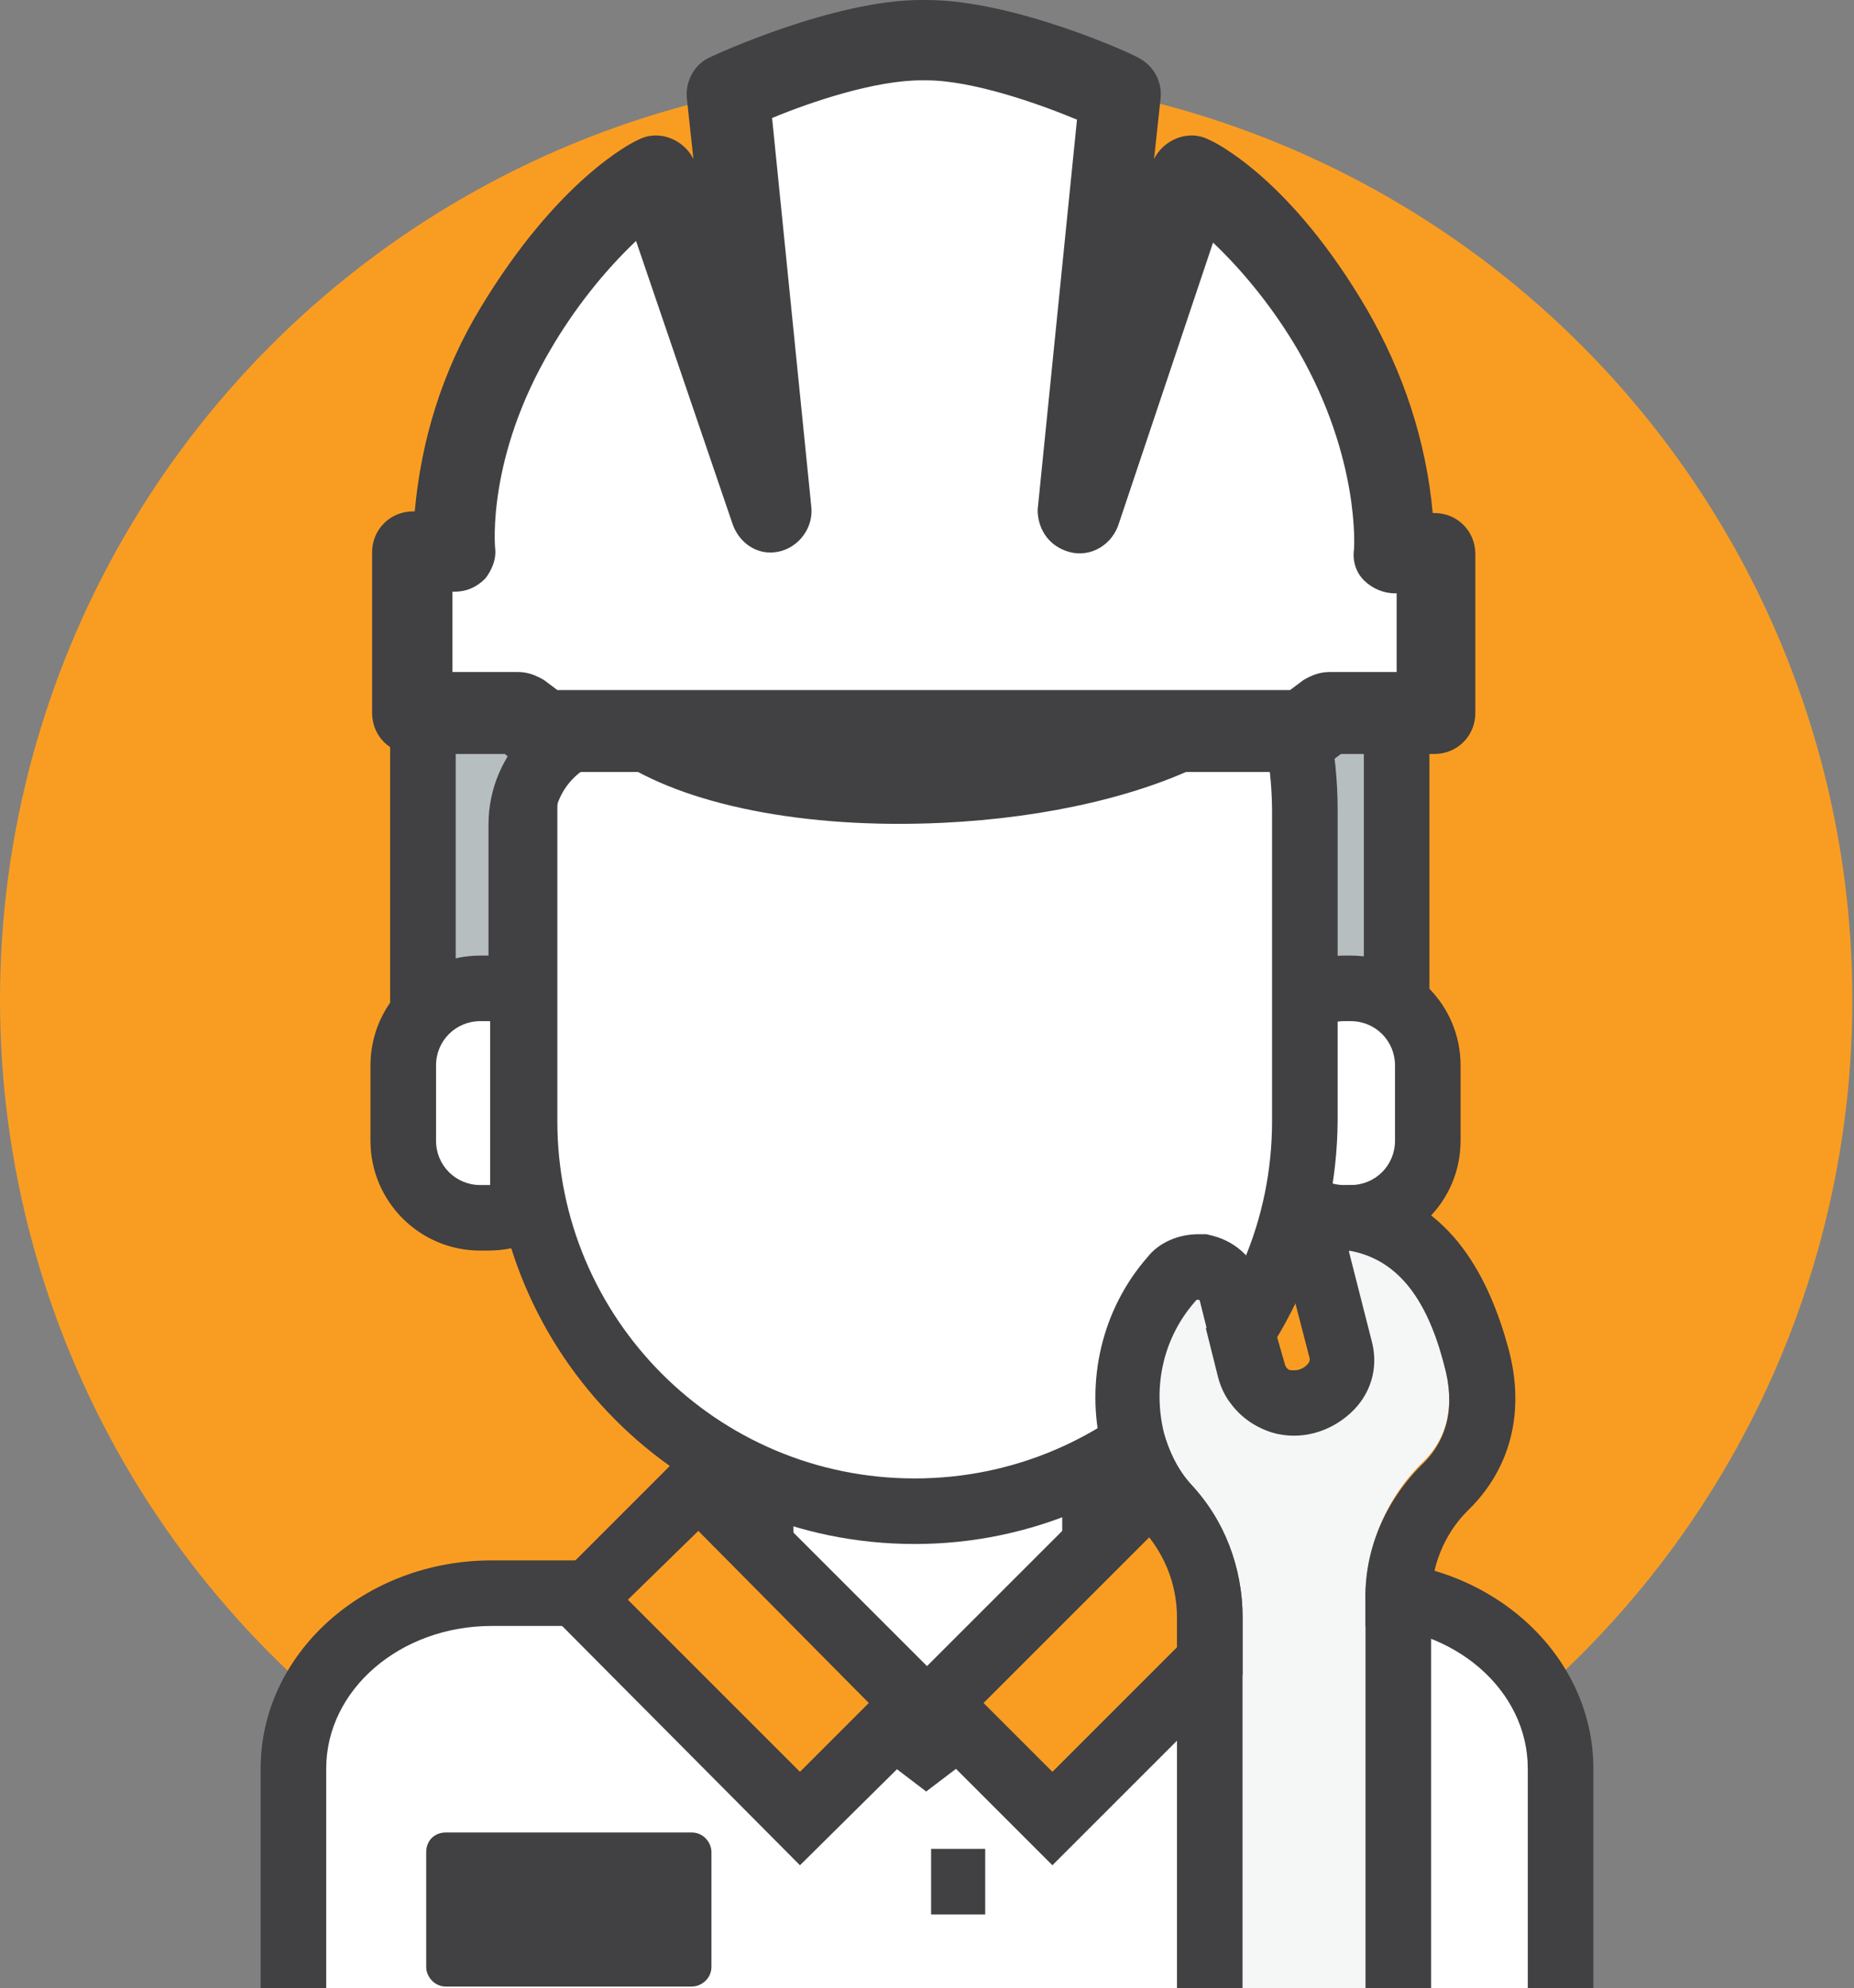
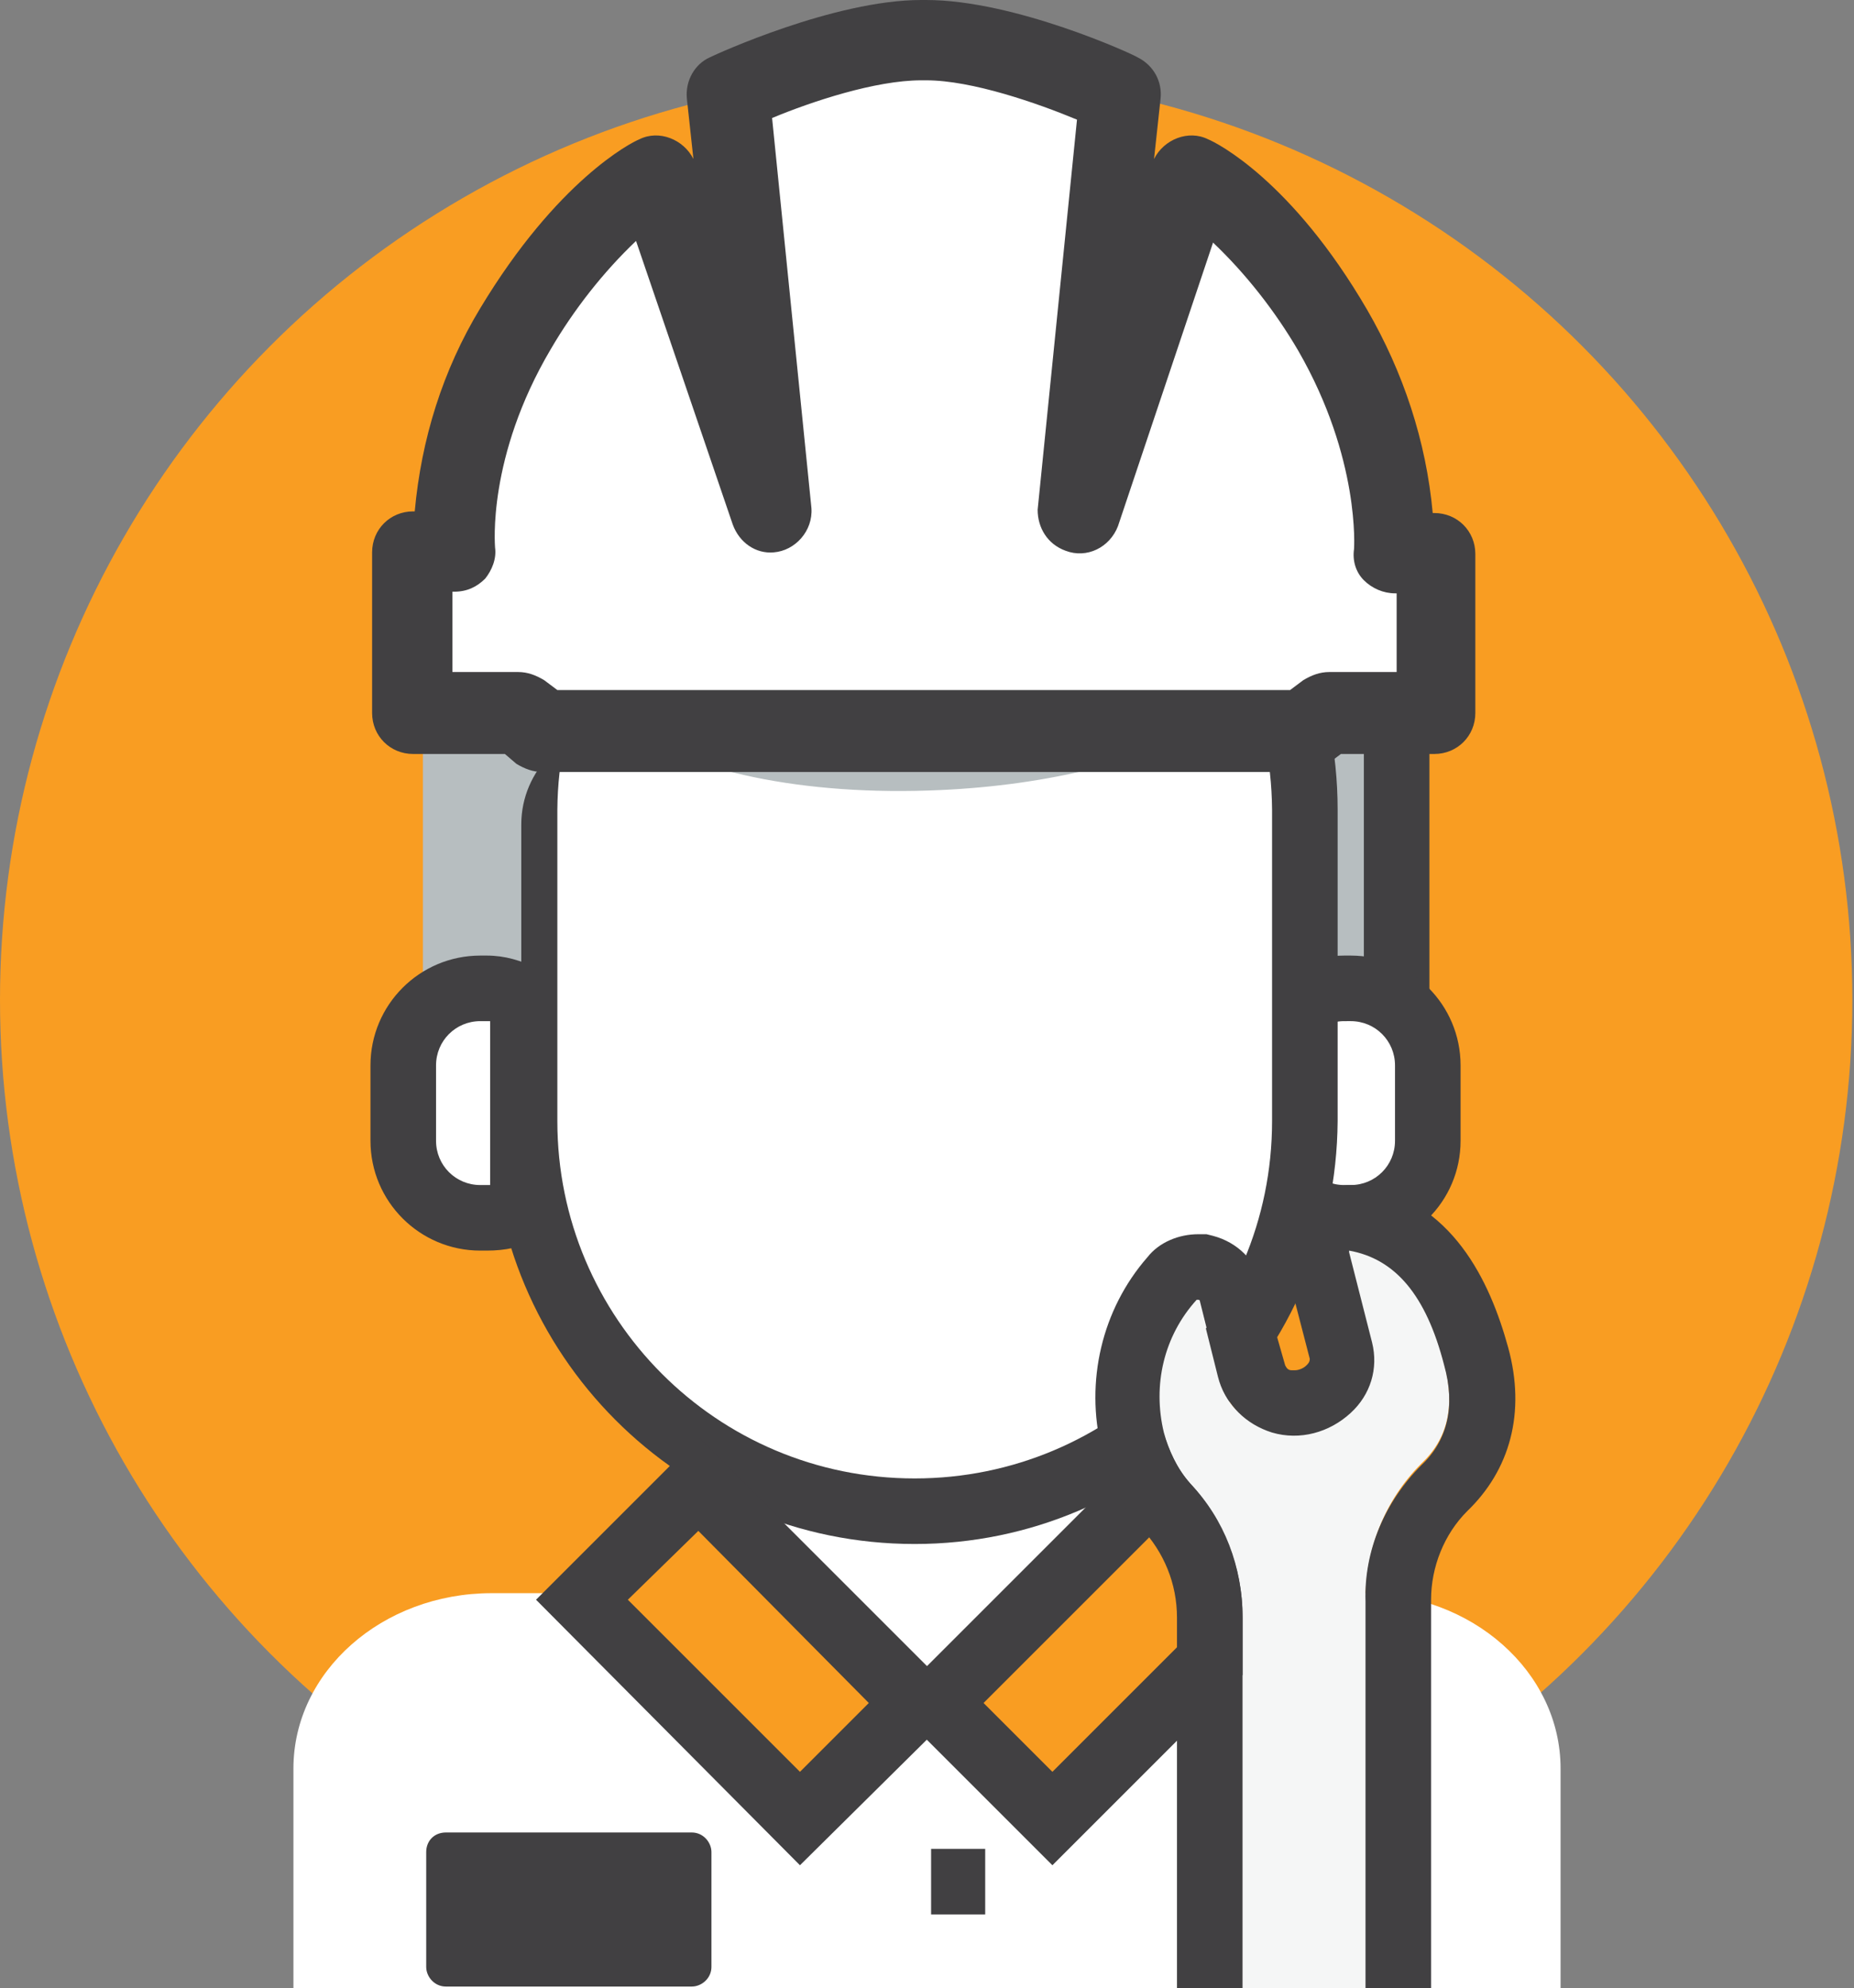
<svg xmlns="http://www.w3.org/2000/svg" version="1.1" id="Layer_1" x="0px" y="0px" viewBox="0 0 113.1 121.3" style="enable-background:new 0 0 113.1 121.3;" xml:space="preserve">
  <rect x="0" y="0" width="113.1" height="121.3" fill="#808080" stroke="none" />
  <g id="Layer_2_1_">
    <g id="Layer_1-2">
      <circle style="fill:#F99D22;" cx="56.5" cy="61" r="56.5" />
      <path style="fill:#B7BEC0;" d="M76.7,34.3L76.7,34.3c-0.2-1.9-1.1-3.8-2.5-5.1v15.2c2.9,0.5,5,3,5,5.9v14.5h6v-22    C85.2,38.1,81.4,34.3,76.7,34.3L76.7,34.3z" />
      <path style="fill:#414042;" d="M87.2,66.8h-10V50.3c0-1.9-1.4-3.6-3.3-3.9l-1.7-0.3v-22l3.5,3.8c1.3,1.3,2.2,2.9,2.7,4.6    c5.1,0.8,8.8,5.2,8.8,10.4V66.8z M81.2,62.8h2v-20c0-3.6-2.9-6.5-6.5-6.5h-0.5v6.6c3,1.2,5,4.2,5,7.4V62.8z" />
      <path style="fill:#FFFFFF;" d="M17.9,121.3v-13.4c0-5.9,5.4-10.7,12.1-10.7h53.1c6.7,0,12.1,4.8,12.1,10.7v13.4" />
-       <path style="fill:#414042;" d="M97.2,121.3h-4v-13.4c0-4.8-4.5-8.7-10.1-8.7H30c-5.6,0-10.1,3.9-10.1,8.7v13.4h-4v-13.4    c0-7,6.3-12.7,14.1-12.7h53.1c7.8,0,14.1,5.7,14.1,12.7V121.3z" />
      <polygon style="fill:#FFFFFF;" points="66.7,99.1 56.5,106.8 46.4,99.1 46.4,69.8 56.5,69.8 66.7,69.8   " />
-       <path style="fill:#414042;" d="M56.5,109.3L44.3,100V67.8h24.3v32.3L56.5,109.3z M48.4,98.1l8.2,6.2l8.2-6.2V71.8H48.4V98.1z" />
      <path style="fill:#FFFFFF;" d="M82,60.3h0.4c2.6,0,4.7,2.1,4.7,4.7v4.6c0,2.6-2.1,4.7-4.7,4.7H82c-2.6,0-4.7-2.1-4.7-4.7V65    C77.3,62.4,79.4,60.3,82,60.3z" />
      <path style="fill:#414042;" d="M82.3,76.3H82c-3.7,0-6.7-3-6.7-6.7V65c0-3.7,3-6.7,6.7-6.7h0.4c3.7,0,6.7,3,6.7,6.7v4.6    C89.1,73.3,86.1,76.3,82.3,76.3C82.4,76.3,82.4,76.3,82.3,76.3z M82,62.3c-1.5,0-2.7,1.2-2.7,2.7v4.6c0,1.5,1.2,2.7,2.7,2.7h0.4    c1.5,0,2.7-1.2,2.7-2.7V65c0-1.5-1.2-2.7-2.7-2.7H82z" />
      <path style="fill:#FFFFFF;" d="M79.5,68.4c0,13.1-10.6,23.8-23.8,23.8l0,0C42.6,92.2,32,81.5,32,68.4v-19    c0-13.1,10.6-23.8,23.8-23.8l0,0l0,0c13.1,0,23.8,10.6,23.8,23.8l0,0L79.5,68.4L79.5,68.4z" />
      <path style="fill:#414042;" d="M55.8,94.2C41.5,94.2,30,82.6,30,68.4v-19c0-14.2,11.6-25.8,25.8-25.8s25.8,11.5,25.8,25.8v19    C81.5,82.6,70,94.2,55.8,94.2z M55.8,27.6c-12,0-21.7,9.8-21.8,21.8v19c0,12,9.7,21.8,21.8,21.8c12,0,21.8-9.7,21.8-21.8l0,0v-19    C77.5,37.3,67.8,27.6,55.8,27.6z" />
      <path style="fill:#B7BEC0;" d="M82.5,31.1c-0.9-6.6-8-13.5-22.9-11.5c-14.1,2-25.1,8.4-25.3,14.7l0,0c-4.7,0-8.5,3.8-8.5,8.5v22h6    V50.3c0-3.3,2.7-6,6-6h0.5c3.4,2.7,10.7,4.3,19.1,3.9c6.6-0.3,12.4-1.8,16.1-3.9h2.8c6.1,0,9.6-3.1,9.6-9.1l-2.2-0.8    C85,32.7,82.8,32.9,82.5,31.1z" />
-       <path style="fill:#414042;" d="M33.8,66.8h-10v-24c0-5.2,3.7-9.5,8.8-10.4c1.8-6.8,12.6-12.8,26.8-14.7c2.7-0.4,5.4-0.6,8.2-0.6    c12.8,0,14.1,7,15,13.4c0.2,1.5,4.3,1.7,3.5,3.2l1.8,1.5c0,7.2-4.4,11.1-11.6,11.1H74c-4.1,2.2-10.1,3.6-16.5,3.9    c-8.4,0.4-15.8-1.1-19.9-3.9c-2.1,0.1-3.8,1.9-3.8,4V66.8z M27.8,62.8h2V50.3c0-4.4,3.6-8,8-8H39l0.5,0.4    c2.7,2.2,8.7,3.6,15.3,3.6c0.8,0,1.6,0,2.4-0.1c6.1-0.3,11.6-1.6,15.2-3.7l0.4-0.3h3.3c4.3,0,8-3,8.8-7.2l-2.5-0.2l0.6-1.1    c1.1-1.3,0.2-3.5,0-4.7c-0.5-4-5.5-7.9-15.6-7.9c-2.6,0-5.1,0.2-7.7,0.5C46,23.5,36.5,29.7,36.3,34.3l-0.1,1.9h-1.9    c-3.6,0-6.5,2.9-6.5,6.5l0,0V62.8z" />
      <path style="fill:#FFFFFF;" d="M50.7,77.5c1.3,2.8,4.6,4.1,7.5,2.8c1.2-0.6,2.2-1.5,2.8-2.8" />
      <rect x="40.7" y="91.3" transform="matrix(0.707 -0.707 0.707 0.707 -57.861 61.829)" style="fill:#F99D22;" width="10" height="18.9" />
      <path style="fill:#414042;" d="M48.8,113.8L32.7,97.6l9.9-9.9l16.2,16.2L48.8,113.8z M38.3,97.6l10.5,10.5l4.2-4.2L42.6,93.4    L38.3,97.6z" />
      <rect x="57.9" y="95.7" transform="matrix(0.707 -0.707 0.707 0.707 -51.509 77.109)" style="fill:#F99D22;" width="18.9" height="10" />
      <path style="fill:#414042;" d="M64.2,113.8l-9.9-9.9l16.2-16.2l9.9,9.9L64.2,113.8z M60,103.9l4.2,4.2l10.5-10.5l-4.2-4.2    L60,103.9z" />
      <rect x="56.8" y="112.8" style="fill:#414042;" width="3.3" height="4" />
      <path style="fill:#FFFFFF;" d="M31.9,60.9c-0.7-0.4-1.4-0.5-2.2-0.5h-0.4c-2.6,0-4.7,2.1-4.7,4.7v4.6c0,2.6,2.1,4.7,4.7,4.7l0,0    h0.4c0.8,0,1.5-0.2,2.2-0.6V60.9z" />
      <path style="fill:#414042;" d="M29.7,76.3h-0.4c-3.7,0-6.7-3-6.7-6.7V65c0-3.7,3-6.7,6.7-6.7h0.4c1.1,0,2.1,0.3,3.1,0.8l1.1,0.6    V75l-1.1,0.6C31.8,76.1,30.8,76.3,29.7,76.3z M29.3,62.3c-1.5,0-2.7,1.2-2.7,2.7v4.6c0,1.5,1.2,2.7,2.7,2.7h0.6v-10L29.3,62.3    L29.3,62.3z" />
      <path style="fill:#FFFFFF;" d="M56.6,44.6h23.1l1.4-1.2h6.6v-9.7h-2.6c0,0,0.7-6.2-3.7-13.6s-8.6-9.4-8.6-9.4l-7,20.6l2.6-25.6    c0,0-7-3.2-11.8-3.2h-0.3c-4.8,0-11.8,3.2-11.8,3.2L47,31.3l-7-20.6c0,0-4.2,1.9-8.6,9.4s-3.7,13.6-3.7,13.6h-2.5v9.7h6.5l1.4,1.2    H56.6z" />
      <path style="fill:#414042;" d="M79.6,47.1H33.1c-0.6,0-1.1-0.2-1.6-0.5L30.8,46h-5.6c-1.4,0-2.5-1.1-2.5-2.5v-9.8    c0-1.4,1.1-2.5,2.5-2.5h0.1c0.4-4.4,1.7-8.6,4-12.4C34,11,38.5,8.7,39,8.5c1.2-0.6,2.7,0,3.3,1.2L41.9,6c-0.1-1.1,0.5-2.1,1.4-2.5    C43.7,3.3,50.9,0,56.2,0h0.3c5.4,0,12.6,3.3,12.9,3.5C70.4,4,70.9,5,70.8,6l-0.4,3.7c0.6-1.2,2.1-1.8,3.3-1.2    c0.5,0.2,5.1,2.5,9.7,10.4c2.2,3.8,3.6,8,4,12.4h0.1c1.4,0,2.5,1.1,2.5,2.5v9.7c0,1.4-1.1,2.5-2.5,2.5h-5.7L81,46.6    C80.7,46.9,80.2,47.1,79.6,47.1z M34,42.1h44.7l0.8-0.6c0.5-0.3,1-0.5,1.6-0.5h4.1v-4.8h-0.1c-0.7,0-1.4-0.3-1.9-0.8    s-0.7-1.2-0.6-1.9c0,0,0.4-5.5-3.4-12.1C77.8,19,76,16.7,74,14.8l-5.8,17.3c-0.5,1.3-1.9,2-3.2,1.5c-1.1-0.4-1.7-1.4-1.7-2.5    l2.4-23.8c-2.4-1-6.4-2.4-9.2-2.4h-0.3c-2.8,0-6.7,1.3-9.1,2.3L49.5,31c0.1,1.4-1,2.6-2.3,2.7c-1.1,0.1-2.1-0.6-2.5-1.7l-5.9-17.3    c-2,1.9-3.8,4.2-5.2,6.6c-3.9,6.6-3.4,12-3.4,12.1c0.1,0.7-0.2,1.4-0.6,1.9c-0.5,0.5-1.1,0.8-1.9,0.8h-0.1V41h4    c0.6,0,1.1,0.2,1.6,0.5L34,42.1z" />
      <path style="fill:#414042;" d="M27.2,111.8h15c0.7,0,1.2,0.6,1.2,1.2v7c0,0.7-0.6,1.2-1.2,1.2h-15c-0.7,0-1.2-0.6-1.2-1.2v-7    C26,112.3,26.5,111.8,27.2,111.8z" />
      <path style="fill:#F5F6F6;" d="M72.6,90.5c2.1,2.2,3.2,5.1,3.2,8.2v22.7h7.5V97.6c0-3.1,1.2-6.1,3.4-8.3c1.6-1.5,2.1-3.5,1.4-6.1    c-1.1-4.2-3-6.5-5.8-7c0,0,0,0-0.1,0v0.1l1.4,5.4c0.4,1.6-0.1,3.2-1.3,4.3c-1.3,1.2-3.1,1.7-4.8,1.2c-1.6-0.4-2.8-1.6-3.2-3.2    l-1.2-4.8c0,0,0-0.1-0.1-0.1h-0.1c-2,2.2-2.7,5.2-2,8.1C71.3,88.5,71.8,89.6,72.6,90.5z" />
      <path style="fill:#414042;" d="M69.6,93.2c1.4,1.5,2.2,3.4,2.2,5.5v22.7h4V98.6c0-3-1.2-5.9-3.2-8.1c-0.8-0.9-1.3-2-1.6-3.1    c-0.7-2.9,0-5.9,2-8.1c0,0,0,0,0.1,0l0,0c0,0,0.1,0,0.1,0.1l1.2,4.8c0.4,1.5,1.6,2.7,3.2,3.2c1.7,0.5,3.5,0,4.8-1.2    c1.2-1.1,1.7-2.7,1.3-4.3l-1.4-5.5v-0.1l0,0l0,0c2.8,0.5,4.7,2.7,5.8,7c0.7,2.5,0.2,4.6-1.4,6.1c-2.2,2.2-3.5,5.2-3.4,8.3v23.8h4    V97.6c0-2,0.8-4,2.2-5.4c2.6-2.5,3.6-6,2.5-10s-3.4-9-9-9.9h-0.3h-0.3c-1.1,0-2.2,0.5-3,1.4c-0.9,1-1.3,2.4-0.9,3.8l1.4,5.4    c0,0.2-0.1,0.3-0.2,0.4c-0.2,0.2-0.5,0.3-0.7,0.3c-0.1,0-0.2,0-0.2,0c-0.2,0-0.3-0.1-0.4-0.3L77,78.4c-0.4-1.5-1.5-2.6-3-3    l-0.4-0.1h-0.5c-1.2,0-2.4,0.5-3.1,1.4c-2.8,3.2-3.8,7.6-2.8,11.7C67.6,90.2,68.4,91.8,69.6,93.2z" />
    </g>
  </g>
</svg>